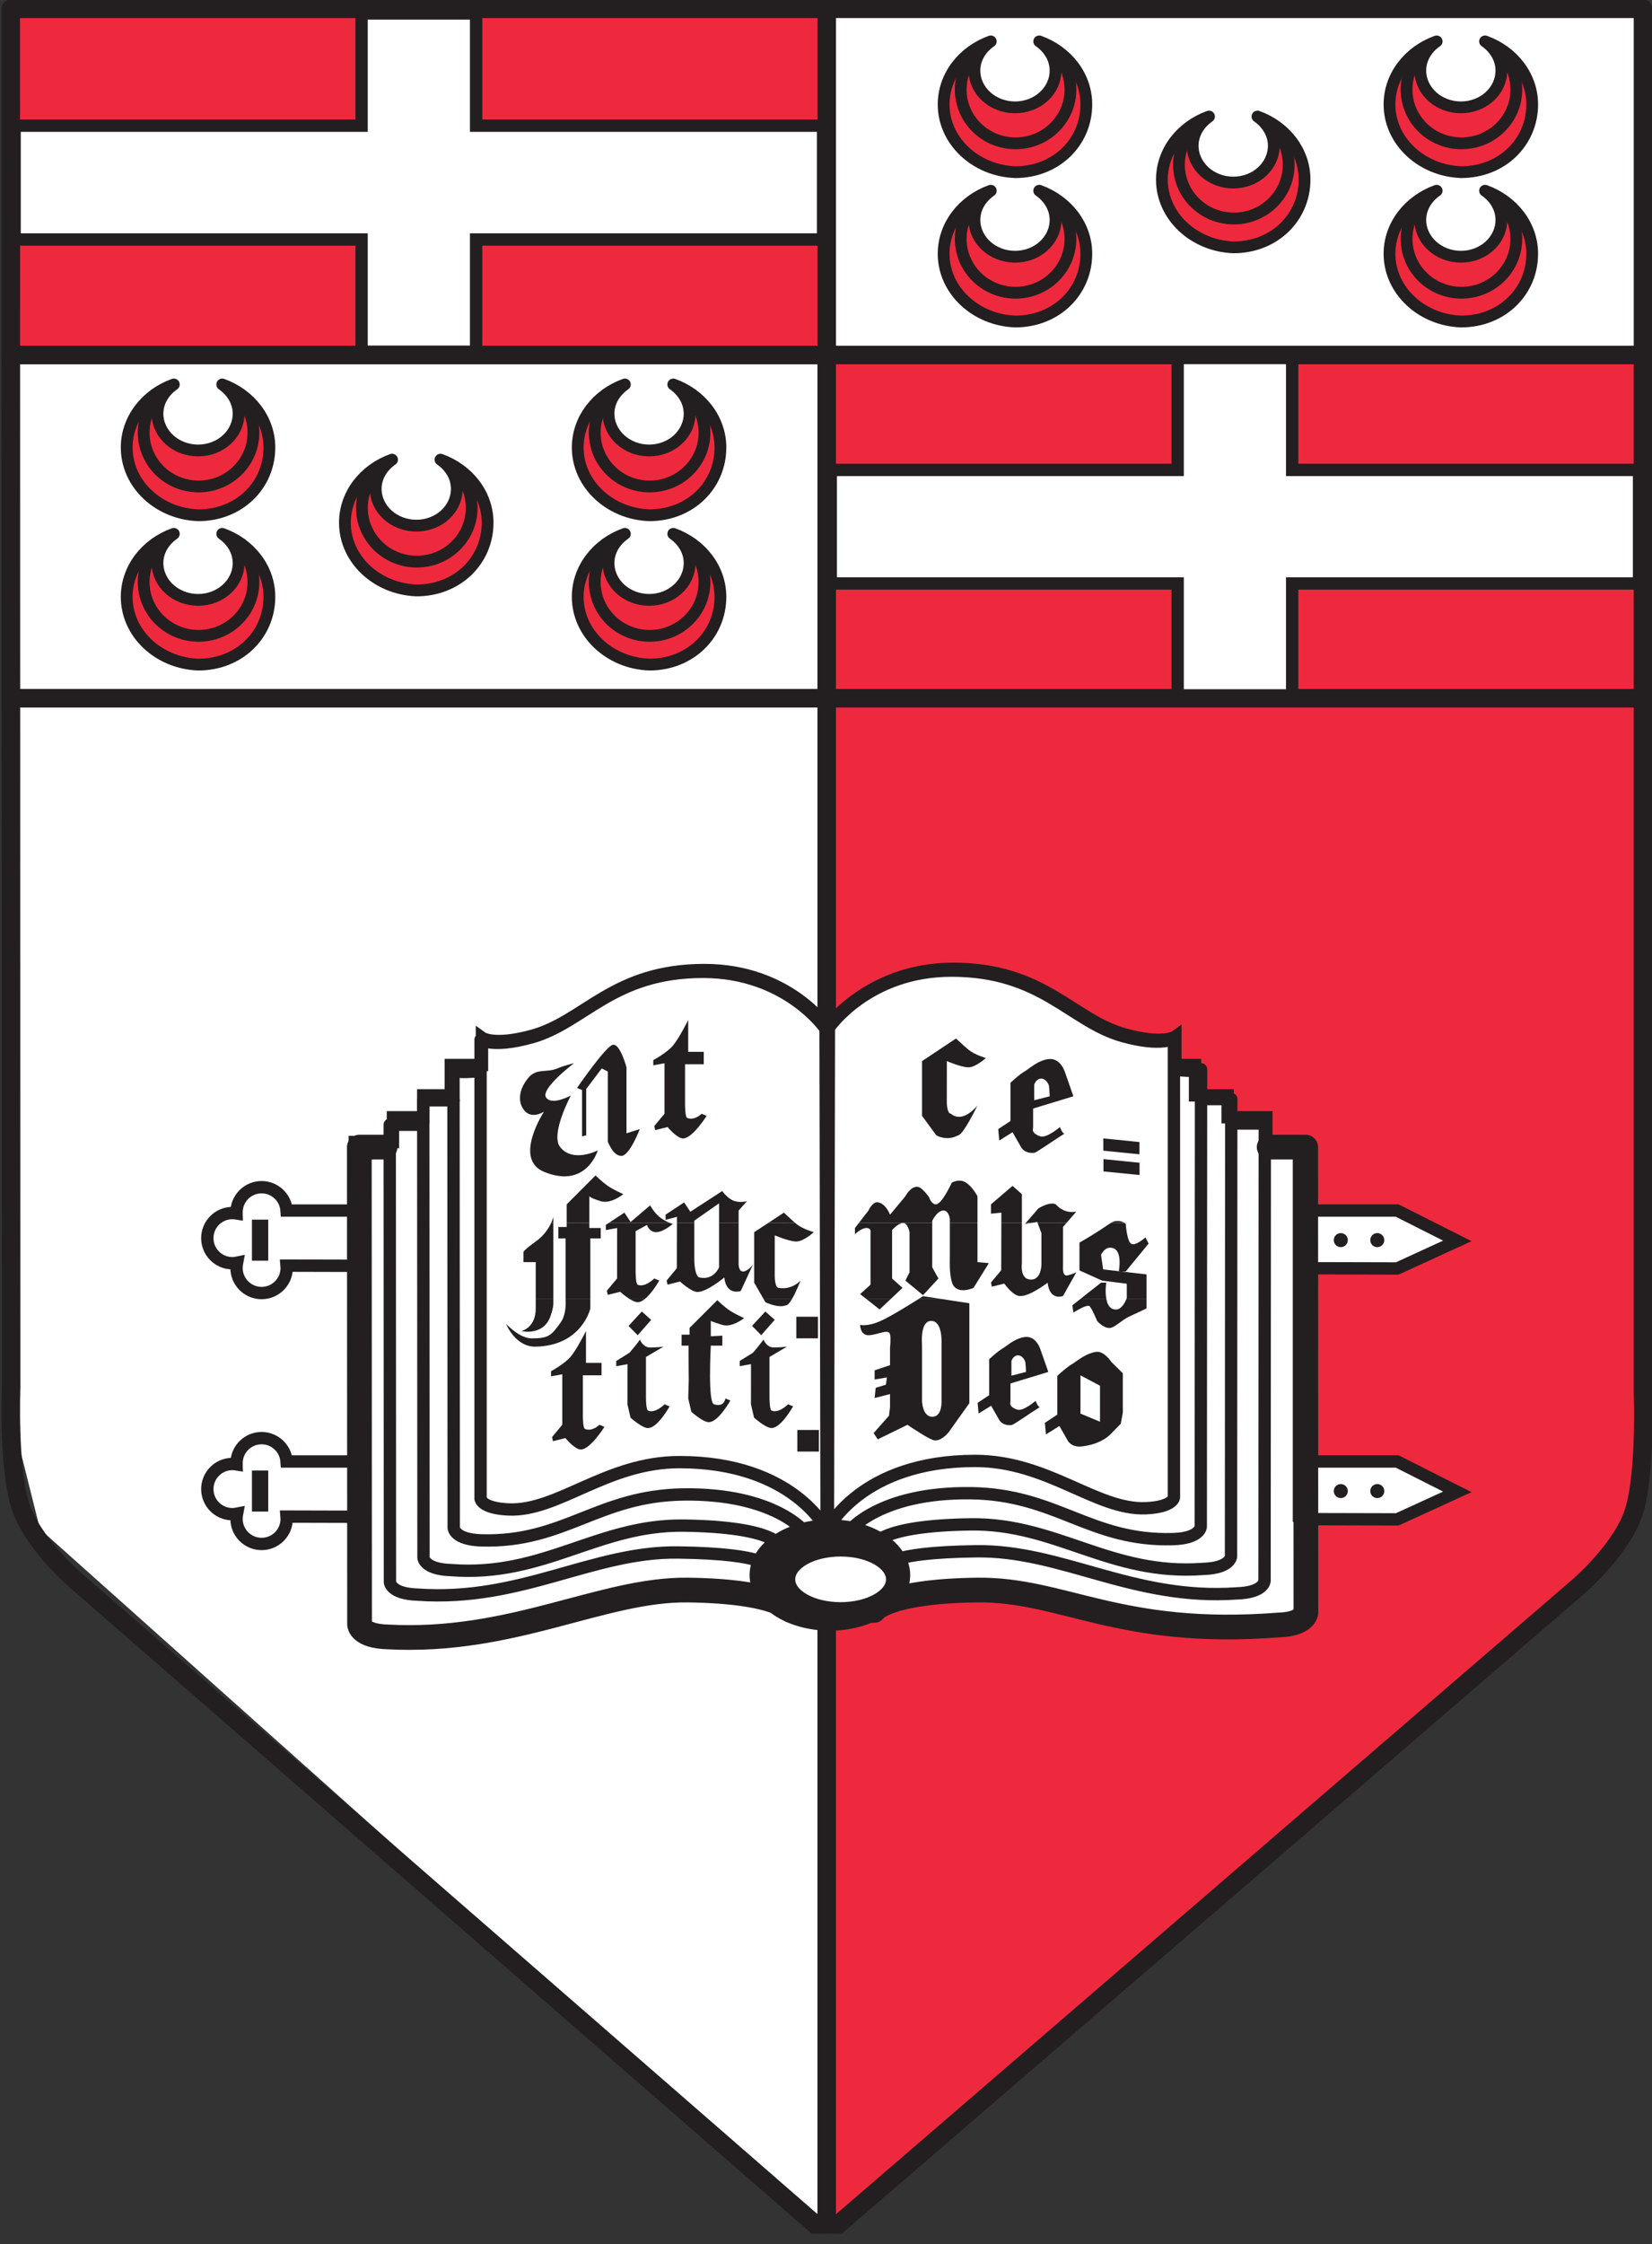
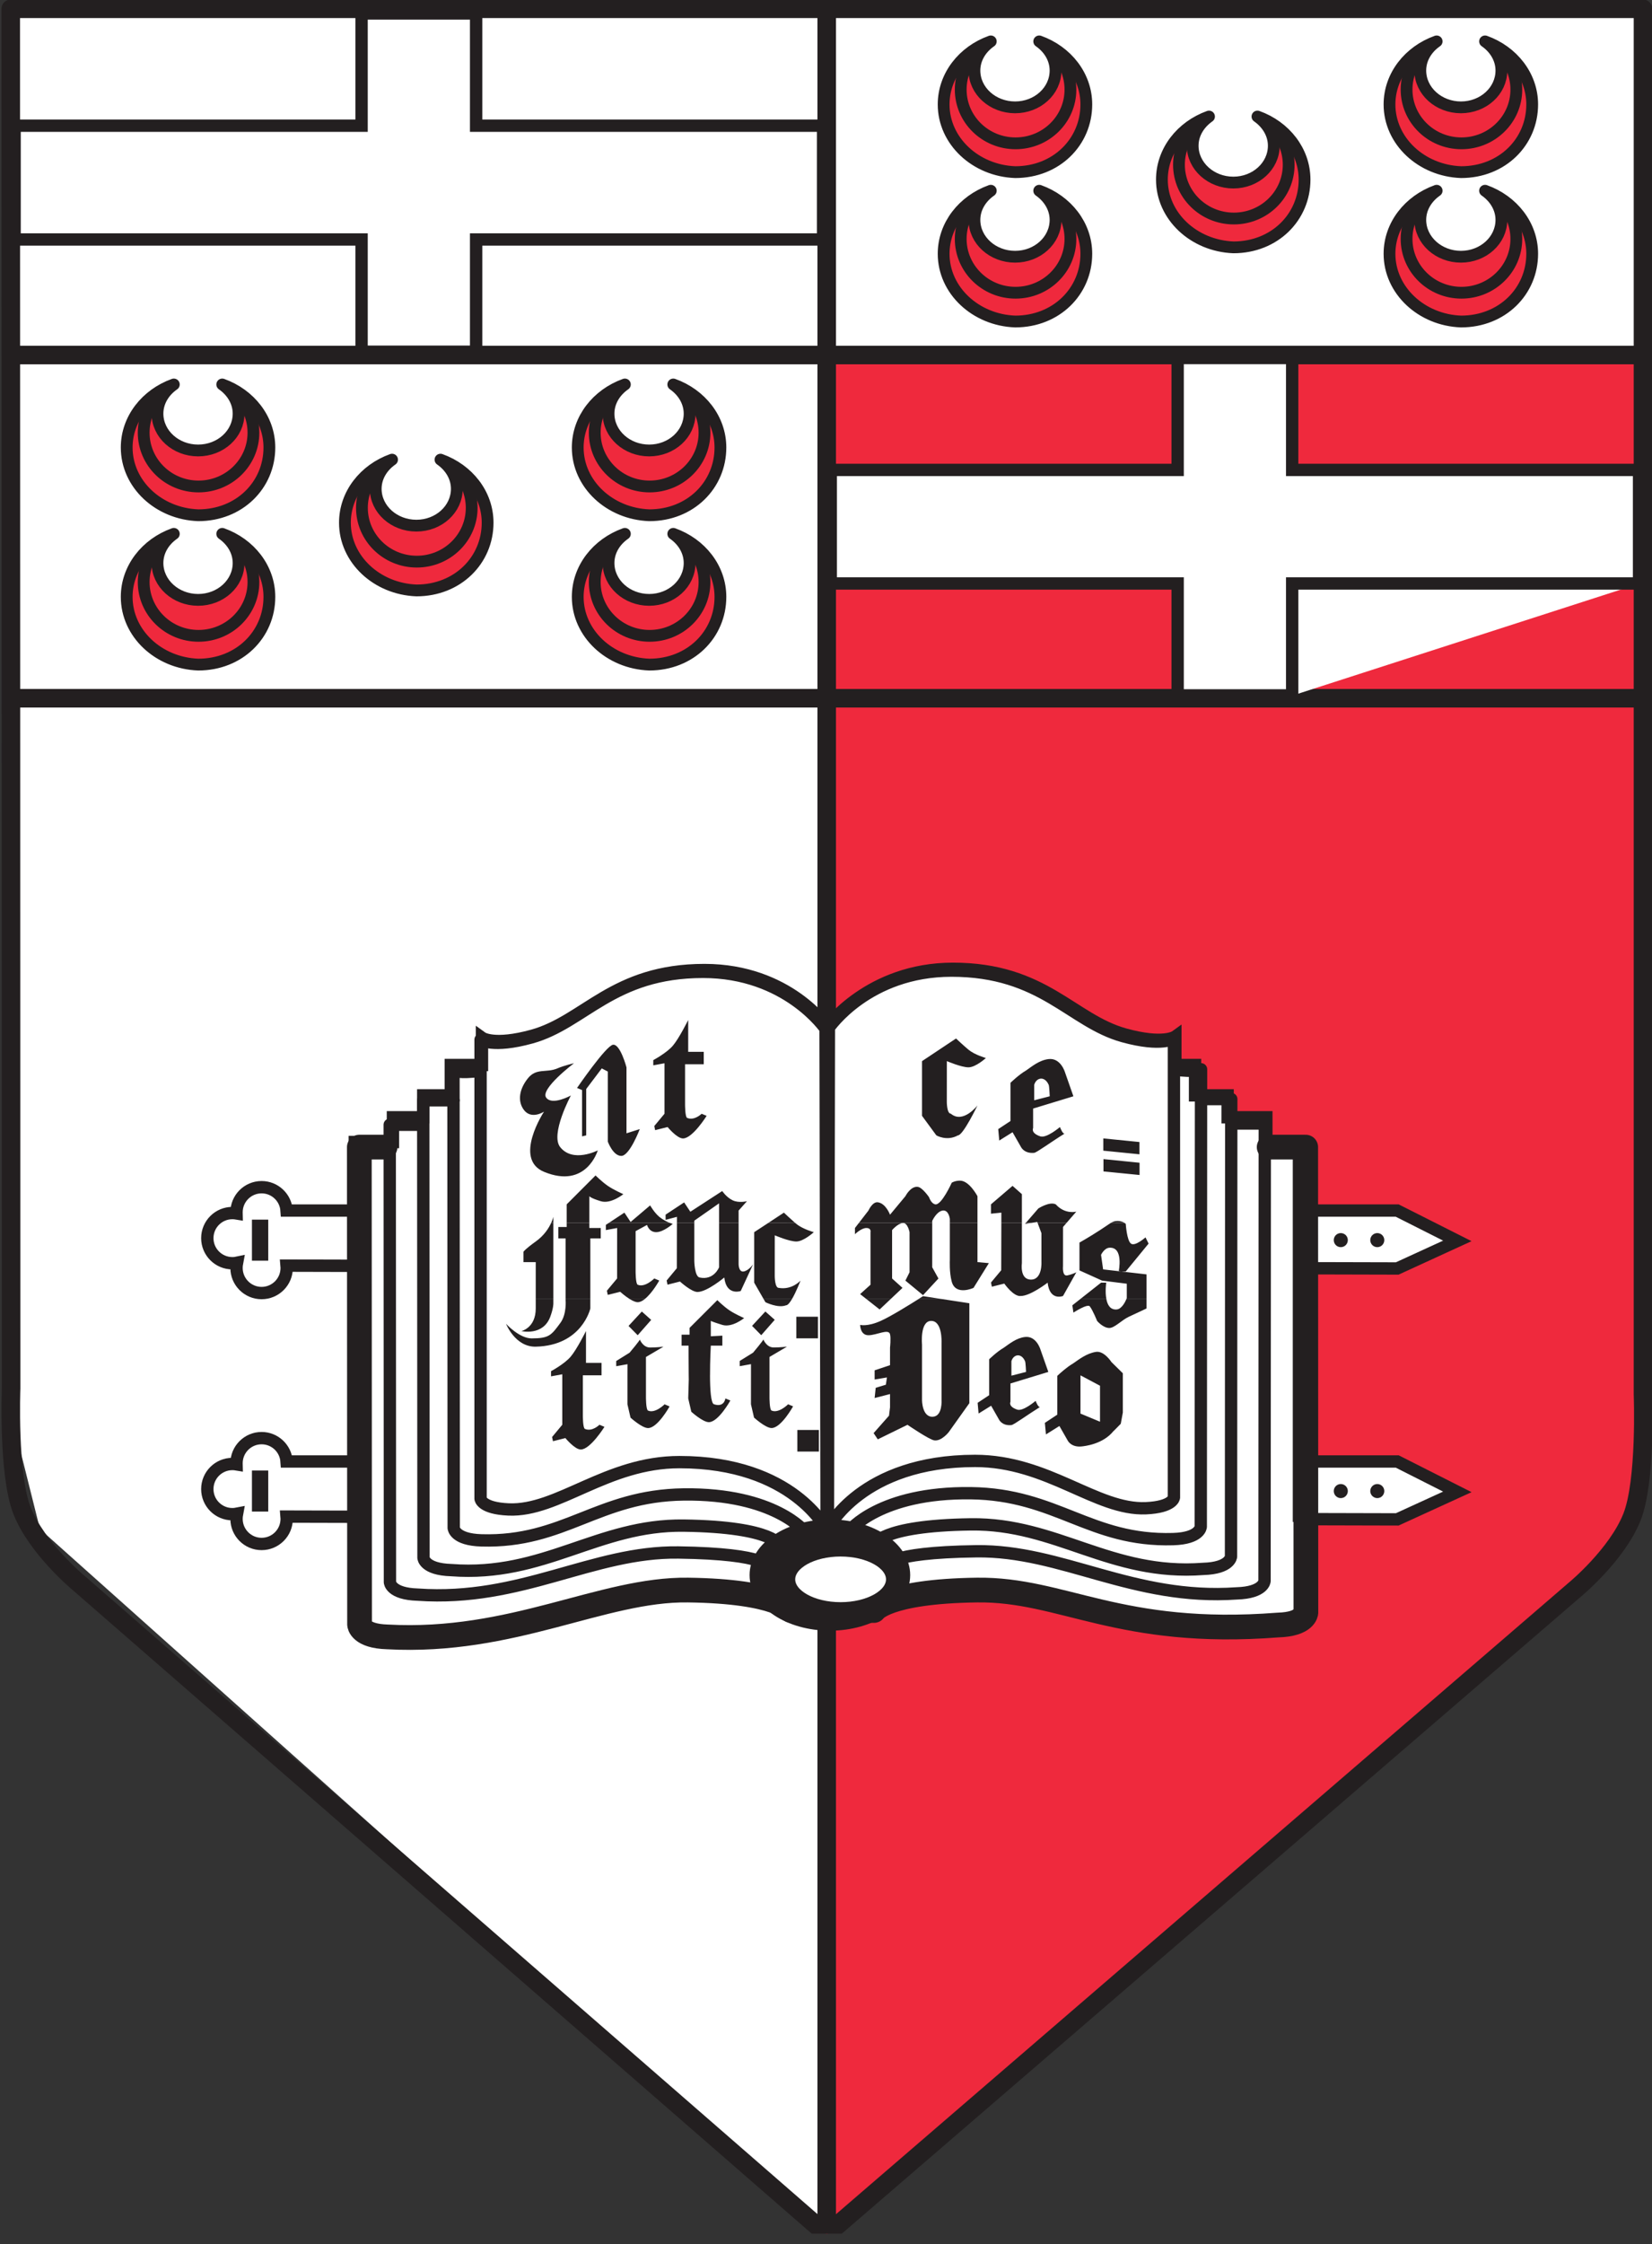
<svg xmlns="http://www.w3.org/2000/svg" version="1.0" width="250" height="339.41" id="svg2978">
  <rect width="100%" height="100%" fill="#333333" stroke="none" />
  <defs id="defs2980">
    <clipPath id="clipPath2480">
      <path d="M 275.55,249.44 L 317.31,249.44 L 317.31,193.04 L 275.55,193.04 L 275.55,249.44 z" id="path2482" />
    </clipPath>
    <clipPath id="clipPath2496">
      <path d="M 275.55,249.44 L 317.31,249.44 L 317.31,193.04 L 275.55,193.04 L 275.55,249.44 z" id="path2498" />
    </clipPath>
    <clipPath id="clipPath2490">
      <path d="M 316.942,249.077 L 275.808,249.077 L 275.817,214.328 C 275.817,214.328 275.733,212.156 276.094,211.246 C 276.472,210.294 277.522,209.426 277.522,209.426 L 296.371,193.02 L 315.237,209.271 C 315.237,209.271 316.287,210.139 316.665,211.09 C 317.026,212 316.942,214.172 316.942,214.172 L 316.942,249.077" id="path2492" />
    </clipPath>
    <clipPath id="clipPath2510">
      <path d="M 275.55,249.44 L 317.31,249.44 L 317.31,193.04 L 275.55,193.04 L 275.55,249.44 z" id="path2512" />
    </clipPath>
    <clipPath id="clipPath2522">
      <path d="M 301.136,244.974 C 300.135,245.011 299.332,245.761 299.332,246.68 C 299.332,247.401 299.824,248.018 300.52,248.268 C 300.275,248.099 300.108,247.835 300.108,247.534 C 300.108,247.021 300.569,246.606 301.133,246.606 C 301.697,246.606 302.152,247.021 302.152,247.534 C 302.152,247.835 301.985,248.099 301.741,248.268 C 302.436,248.018 302.928,247.401 302.928,246.68 C 302.928,245.737 302.173,244.974 301.136,244.974" id="path2524" />
    </clipPath>
    <clipPath id="clipPath2536">
      <path d="M 312.372,244.974 C 311.371,245.011 310.569,245.761 310.569,246.68 C 310.569,247.401 311.061,248.018 311.757,248.268 C 311.512,248.099 311.345,247.835 311.345,247.534 C 311.345,247.021 311.806,246.606 312.369,246.606 C 312.933,246.606 313.389,247.021 313.389,247.534 C 313.389,247.835 313.222,248.099 312.977,248.268 C 313.673,248.018 314.165,247.401 314.165,246.68 C 314.165,245.737 313.41,244.974 312.372,244.974" id="path2538" />
    </clipPath>
    <clipPath id="clipPath2550">
      <path d="M 301.136,241.212 C 300.135,241.249 299.332,241.999 299.332,242.918 C 299.332,243.639 299.824,244.256 300.52,244.506 C 300.275,244.337 300.108,244.073 300.108,243.772 C 300.108,243.259 300.569,242.844 301.133,242.844 C 301.697,242.844 302.152,243.259 302.152,243.772 C 302.152,244.073 301.985,244.337 301.741,244.506 C 302.436,244.256 302.928,243.639 302.928,242.918 C 302.928,241.975 302.173,241.212 301.136,241.212" id="path2552" />
    </clipPath>
    <clipPath id="clipPath2564">
      <path d="M 312.372,241.212 C 311.371,241.249 310.569,241.999 310.569,242.918 C 310.569,243.639 311.061,244.256 311.757,244.506 C 311.512,244.337 311.345,244.073 311.345,243.772 C 311.345,243.259 311.806,242.844 312.369,242.844 C 312.933,242.844 313.389,243.259 313.389,243.772 C 313.389,244.073 313.222,244.337 312.977,244.506 C 313.673,244.256 314.165,243.639 314.165,242.918 C 314.165,241.975 313.41,241.212 312.372,241.212" id="path2566" />
    </clipPath>
    <clipPath id="clipPath2578">
      <path d="M 306.636,243.08 C 305.635,243.118 304.833,243.867 304.833,244.786 C 304.833,245.508 305.325,246.125 306.02,246.375 C 305.776,246.205 305.608,245.941 305.608,245.64 C 305.608,245.128 306.069,244.712 306.633,244.712 C 307.197,244.712 307.653,245.128 307.653,245.64 C 307.653,245.941 307.485,246.205 307.241,246.375 C 307.936,246.125 308.428,245.508 308.428,244.786 C 308.428,243.843 307.674,243.08 306.636,243.08" id="path2580" />
    </clipPath>
    <clipPath id="clipPath2592">
      <path d="M 280.547,236.332 C 279.545,236.369 278.743,237.119 278.743,238.038 C 278.743,238.759 279.235,239.376 279.931,239.626 C 279.686,239.457 279.519,239.193 279.519,238.892 C 279.519,238.379 279.98,237.964 280.543,237.964 C 281.107,237.964 281.563,238.379 281.563,238.892 C 281.563,239.193 281.396,239.457 281.151,239.626 C 281.847,239.376 282.339,238.759 282.339,238.038 C 282.339,237.095 281.584,236.332 280.547,236.332" id="path2594" />
    </clipPath>
    <clipPath id="clipPath2606">
      <path d="M 291.914,236.332 C 290.913,236.369 290.11,237.119 290.11,238.038 C 290.11,238.759 290.602,239.376 291.298,239.626 C 291.053,239.457 290.886,239.193 290.886,238.892 C 290.886,238.379 291.347,237.964 291.911,237.964 C 292.474,237.964 292.93,238.379 292.93,238.892 C 292.93,239.193 292.763,239.457 292.518,239.626 C 293.214,239.376 293.706,238.759 293.706,238.038 C 293.706,237.095 292.951,236.332 291.914,236.332" id="path2608" />
    </clipPath>
    <clipPath id="clipPath2620">
      <path d="M 280.547,232.57 C 279.545,232.607 278.743,233.356 278.743,234.276 C 278.743,234.997 279.235,235.614 279.931,235.864 C 279.686,235.694 279.519,235.431 279.519,235.129 C 279.519,234.617 279.98,234.201 280.543,234.201 C 281.107,234.201 281.563,234.617 281.563,235.129 C 281.563,235.431 281.396,235.694 281.151,235.864 C 281.847,235.614 282.339,234.997 282.339,234.276 C 282.339,233.333 281.584,232.57 280.547,232.57" id="path2622" />
    </clipPath>
    <clipPath id="clipPath2634">
      <path d="M 291.914,232.57 C 290.913,232.607 290.11,233.356 290.11,234.276 C 290.11,234.997 290.602,235.614 291.298,235.864 C 291.053,235.694 290.886,235.431 290.886,235.129 C 290.886,234.617 291.347,234.201 291.911,234.201 C 292.474,234.201 292.93,234.617 292.93,235.129 C 292.93,235.431 292.763,235.694 292.518,235.864 C 293.214,235.614 293.706,234.997 293.706,234.276 C 293.706,233.333 292.951,232.57 291.914,232.57" id="path2636" />
    </clipPath>
    <clipPath id="clipPath2648">
      <path d="M 286.047,234.438 C 285.046,234.476 284.243,235.225 284.243,236.144 C 284.243,236.866 284.735,237.482 285.431,237.733 C 285.186,237.563 285.019,237.299 285.019,236.998 C 285.019,236.485 285.48,236.07 286.044,236.07 C 286.607,236.07 287.063,236.485 287.063,236.998 C 287.063,237.299 286.896,237.563 286.651,237.733 C 287.347,237.482 287.839,236.866 287.839,236.144 C 287.839,235.201 287.084,234.438 286.047,234.438" id="path2650" />
    </clipPath>
    <clipPath id="clipPath2696">
      <path d="M 275.55,249.44 L 317.31,249.44 L 317.31,193.04 L 275.55,193.04 L 275.55,249.44 z" id="path2698" />
    </clipPath>
    <clipPath id="clipPath2708">
      <path d="M 275.55,249.44 L 317.31,249.44 L 317.31,193.04 L 275.55,193.04 L 275.55,249.44 z" id="path2710" />
    </clipPath>
  </defs>
  <path d="M 125.211,336.385 L 241.092,236.798 L 247.135,223.52 L 248.341,216.281 L 248.341,2.014 L 3.291,2.014 L 3.291,216.281 L 6.918,230.764 L 125.211,336.385" id="path2474" style="fill:#ffffff;fill-opacity:1;fill-rule:nonzero;stroke:none" />
  <g transform="matrix(6.005,0,0,-6.005,-1654.6,1497.04)" clip-path="url(#clipPath2480)" id="g2478">
    <path d="M 296.402,193.29 L 315.701,209.875 L 316.707,212.086 L 316.908,213.292 L 316.908,248.975 L 276.098,248.975 L 276.098,213.292 L 276.702,210.88 L 296.402,193.29 z" id="path2484" style="fill:none;stroke:#ffffff;stroke-width:0.351;stroke-linecap:butt;stroke-linejoin:miter;stroke-miterlimit:3.864;stroke-dasharray:none;stroke-opacity:1" />
  </g>
  <g transform="matrix(6.005,0,0,-6.005,-1654.6,1497.04)" clip-path="url(#clipPath2490)" id="g2488">
    <g clip-path="url(#clipPath2496)" id="g2494">
      <path d="M 296.24,193.02 L 316.98,193.02 L 316.98,240.488 L 296.24,240.488 L 296.24,193.02 z" id="path2500" style="fill:#ef293d;fill-opacity:1;fill-rule:nonzero;stroke:none" />
-       <path d="M 275.7,240.488 L 296.371,240.488 L 296.371,249.18 L 275.7,249.18 L 275.7,240.488 z" id="path2502" style="fill:#ef293d;fill-opacity:1;fill-rule:nonzero;stroke:none" />
      <path d="M 296.371,250.092 L 296.371,190.036 M 274.832,240.357 L 317.418,240.357 M 274.626,231.712 L 317.212,231.712" id="path2504" style="fill:none;stroke:#231f20;stroke-width:0.467;stroke-linecap:butt;stroke-linejoin:miter;stroke-miterlimit:3.864;stroke-dasharray:none;stroke-opacity:1" />
    </g>
  </g>
  <g transform="matrix(6.005,0,0,-6.005,-1654.6,1497.04)" clip-path="url(#clipPath2510)" id="g2508">
    <path d="M 316.942,249.077 L 275.808,249.077 L 275.817,214.328 C 275.817,214.328 275.733,212.156 276.094,211.246 C 276.472,210.294 277.522,209.426 277.522,209.426 L 296.371,193.02 L 315.237,209.271 C 315.237,209.271 316.287,210.139 316.665,211.09 C 317.026,212 316.942,214.172 316.942,214.172 L 316.942,249.077 z" id="path2514" style="fill:none;stroke:#231f20;stroke-width:0.467;stroke-linecap:round;stroke-linejoin:round;stroke-miterlimit:3.864;stroke-dasharray:none;stroke-opacity:1" />
  </g>
  <path d="M 153.635,26.037 C 147.625,25.816 142.802,21.315 142.802,15.796 C 142.802,11.467 145.757,7.759 149.936,6.26 C 148.466,7.274 147.462,8.859 147.462,10.665 C 147.462,13.749 150.229,16.237 153.616,16.237 C 157.002,16.237 159.736,13.749 159.736,10.665 C 159.736,8.859 158.732,7.274 157.267,6.26 C 161.441,7.759 164.395,11.467 164.395,15.796 C 164.395,21.459 159.861,26.037 153.635,26.037" id="path2516" style="fill:#ef293d;fill-opacity:1;fill-rule:nonzero;stroke:none" />
  <g transform="matrix(6.005,0,0,-6.005,-1654.6,1497.04)" clip-path="url(#clipPath2522)" id="g2520">
    <path d="M 299.748,247.043 C 299.748,247.792 300.367,248.398 301.13,248.398 C 301.894,248.398 302.513,247.792 302.513,247.043 C 302.513,246.295 301.894,245.689 301.13,245.689 C 300.367,245.689 299.748,246.295 299.748,247.043 z" id="path2526" style="fill:#ef293d;fill-opacity:1;fill-rule:nonzero;stroke:#231f20;stroke-width:0.297;stroke-linecap:butt;stroke-linejoin:miter;stroke-miterlimit:3.864;stroke-dasharray:none;stroke-opacity:1" />
  </g>
  <path d="M 153.635,26.037 C 147.625,25.816 142.802,21.315 142.802,15.796 C 142.802,11.467 145.757,7.759 149.936,6.26 C 148.466,7.274 147.462,8.859 147.462,10.665 C 147.462,13.749 150.229,16.237 153.616,16.237 C 157.002,16.237 159.736,13.749 159.736,10.665 C 159.736,8.859 158.732,7.274 157.267,6.26 C 161.441,7.759 164.395,11.467 164.395,15.796 C 164.395,21.459 159.861,26.037 153.635,26.037 z" id="path2528" style="fill:none;stroke:#231f20;stroke-width:1.783;stroke-linecap:round;stroke-linejoin:round;stroke-miterlimit:3.864;stroke-dasharray:none;stroke-opacity:1" />
  <path d="M 221.104,26.037 C 215.094,25.816 210.276,21.315 210.276,15.796 C 210.276,11.467 213.23,7.759 217.41,6.26 C 215.94,7.274 214.936,8.859 214.936,10.665 C 214.936,13.749 217.708,16.237 221.085,16.237 C 224.471,16.237 227.209,13.749 227.209,10.665 C 227.209,8.859 226.205,7.274 224.736,6.26 C 228.915,7.759 231.869,11.467 231.869,15.796 C 231.869,21.459 227.339,26.037 221.104,26.037" id="path2530" style="fill:#ef293d;fill-opacity:1;fill-rule:nonzero;stroke:none" />
  <g transform="matrix(6.005,0,0,-6.005,-1654.6,1497.04)" clip-path="url(#clipPath2536)" id="g2534">
    <path d="M 310.984,247.043 C 310.984,247.792 311.603,248.398 312.367,248.398 C 313.131,248.398 313.75,247.792 313.75,247.043 C 313.75,246.295 313.131,245.689 312.367,245.689 C 311.603,245.689 310.984,246.295 310.984,247.043 z" id="path2540" style="fill:#ef293d;fill-opacity:1;fill-rule:nonzero;stroke:#231f20;stroke-width:0.297;stroke-linecap:butt;stroke-linejoin:miter;stroke-miterlimit:3.864;stroke-dasharray:none;stroke-opacity:1" />
  </g>
  <path d="M 221.104,26.037 C 215.094,25.816 210.276,21.315 210.276,15.796 C 210.276,11.467 213.23,7.759 217.41,6.26 C 215.94,7.274 214.936,8.859 214.936,10.665 C 214.936,13.749 217.708,16.237 221.085,16.237 C 224.471,16.237 227.209,13.749 227.209,10.665 C 227.209,8.859 226.205,7.274 224.736,6.26 C 228.915,7.759 231.869,11.467 231.869,15.796 C 231.869,21.459 227.339,26.037 221.104,26.037 z" id="path2542" style="fill:none;stroke:#231f20;stroke-width:1.783;stroke-linecap:round;stroke-linejoin:round;stroke-miterlimit:3.864;stroke-dasharray:none;stroke-opacity:1" />
  <path d="M 153.635,48.629 C 147.625,48.408 142.802,43.902 142.802,38.383 C 142.802,34.055 145.757,30.351 149.936,28.847 C 148.466,29.866 147.462,31.451 147.462,33.257 C 147.462,36.336 150.229,38.83 153.616,38.83 C 157.002,38.83 159.736,36.336 159.736,33.257 C 159.736,31.451 158.732,29.866 157.267,28.847 C 161.441,30.351 164.395,34.055 164.395,38.383 C 164.395,44.047 159.861,48.629 153.635,48.629" id="path2544" style="fill:#ef293d;fill-opacity:1;fill-rule:nonzero;stroke:none" />
  <g transform="matrix(6.005,0,0,-6.005,-1654.6,1497.04)" clip-path="url(#clipPath2550)" id="g2548">
    <path d="M 299.748,243.281 C 299.748,244.029 300.367,244.636 301.13,244.636 C 301.894,244.636 302.513,244.029 302.513,243.281 C 302.513,242.533 301.894,241.926 301.13,241.926 C 300.367,241.926 299.748,242.533 299.748,243.281 z" id="path2554" style="fill:#ef293d;fill-opacity:1;fill-rule:nonzero;stroke:#231f20;stroke-width:0.297;stroke-linecap:butt;stroke-linejoin:miter;stroke-miterlimit:3.864;stroke-dasharray:none;stroke-opacity:1" />
  </g>
  <path d="M 153.635,48.629 C 147.625,48.408 142.802,43.902 142.802,38.383 C 142.802,34.055 145.757,30.351 149.936,28.847 C 148.466,29.866 147.462,31.451 147.462,33.257 C 147.462,36.336 150.229,38.83 153.616,38.83 C 157.002,38.83 159.736,36.336 159.736,33.257 C 159.736,31.451 158.732,29.866 157.267,28.847 C 161.441,30.351 164.395,34.055 164.395,38.383 C 164.395,44.047 159.861,48.629 153.635,48.629 z" id="path2556" style="fill:none;stroke:#231f20;stroke-width:1.783;stroke-linecap:round;stroke-linejoin:round;stroke-miterlimit:3.864;stroke-dasharray:none;stroke-opacity:1" />
  <path d="M 221.104,48.629 C 215.094,48.408 210.276,43.902 210.276,38.383 C 210.276,34.055 213.23,30.351 217.41,28.847 C 215.94,29.866 214.936,31.451 214.936,33.257 C 214.936,36.336 217.708,38.83 221.085,38.83 C 224.471,38.83 227.209,36.336 227.209,33.257 C 227.209,31.451 226.205,29.866 224.736,28.847 C 228.915,30.351 231.869,34.055 231.869,38.383 C 231.869,44.047 227.339,48.629 221.104,48.629" id="path2558" style="fill:#ef293d;fill-opacity:1;fill-rule:nonzero;stroke:none" />
  <g transform="matrix(6.005,0,0,-6.005,-1654.6,1497.04)" clip-path="url(#clipPath2564)" id="g2562">
    <path d="M 310.984,243.281 C 310.984,244.029 311.603,244.636 312.367,244.636 C 313.131,244.636 313.75,244.029 313.75,243.281 C 313.75,242.533 313.131,241.926 312.367,241.926 C 311.603,241.926 310.984,242.533 310.984,243.281 z" id="path2568" style="fill:none;stroke:#231f20;stroke-width:0.297;stroke-linecap:butt;stroke-linejoin:miter;stroke-miterlimit:3.864;stroke-dasharray:none;stroke-opacity:1" />
  </g>
  <path d="M 221.104,48.629 C 215.094,48.408 210.276,43.902 210.276,38.383 C 210.276,34.055 213.23,30.351 217.41,28.847 C 215.94,29.866 214.936,31.451 214.936,33.257 C 214.936,36.336 217.708,38.83 221.085,38.83 C 224.471,38.83 227.209,36.336 227.209,33.257 C 227.209,31.451 226.205,29.866 224.736,28.847 C 228.915,30.351 231.869,34.055 231.869,38.383 C 231.869,44.047 227.339,48.629 221.104,48.629 z" id="path2570" style="fill:none;stroke:#231f20;stroke-width:1.783;stroke-linecap:round;stroke-linejoin:round;stroke-miterlimit:3.864;stroke-dasharray:none;stroke-opacity:1" />
  <path d="M 186.661,37.412 C 180.651,37.182 175.833,32.686 175.833,27.166 C 175.833,22.833 178.787,19.129 182.962,17.626 C 181.497,18.649 180.488,20.234 180.488,22.04 C 180.488,25.115 183.255,27.613 186.642,27.613 C 190.028,27.613 192.766,25.115 192.766,22.04 C 192.766,20.234 191.758,18.649 190.292,17.626 C 194.467,19.129 197.421,22.833 197.421,27.166 C 197.421,32.83 192.891,37.412 186.661,37.412" id="path2572" style="fill:#ef293d;fill-opacity:1;fill-rule:nonzero;stroke:none" />
  <g transform="matrix(6.005,0,0,-6.005,-1654.6,1497.04)" clip-path="url(#clipPath2578)" id="g2576">
    <path d="M 305.248,245.15 C 305.248,245.898 305.867,246.505 306.631,246.505 C 307.394,246.505 308.013,245.898 308.013,245.15 C 308.013,244.401 307.394,243.795 306.631,243.795 C 305.867,243.795 305.248,244.401 305.248,245.15 z" id="path2582" style="fill:#ef293d;fill-opacity:1;fill-rule:nonzero;stroke:#231f20;stroke-width:0.297;stroke-linecap:butt;stroke-linejoin:miter;stroke-miterlimit:3.864;stroke-dasharray:none;stroke-opacity:1" />
  </g>
  <path d="M 186.661,37.412 C 180.651,37.182 175.833,32.686 175.833,27.166 C 175.833,22.833 178.787,19.129 182.962,17.626 C 181.497,18.649 180.488,20.234 180.488,22.04 C 180.488,25.115 183.255,27.613 186.642,27.613 C 190.028,27.613 192.766,25.115 192.766,22.04 C 192.766,20.234 191.758,18.649 190.292,17.626 C 194.467,19.129 197.421,22.833 197.421,27.166 C 197.421,32.83 192.891,37.412 186.661,37.412 z" id="path2584" style="fill:none;stroke:#231f20;stroke-width:1.783;stroke-linecap:round;stroke-linejoin:round;stroke-miterlimit:3.864;stroke-dasharray:none;stroke-opacity:1" />
  <path d="M 30.005,77.932 C 23.986,77.711 19.173,73.205 19.173,67.686 C 19.173,63.358 22.127,59.654 26.306,58.15 C 24.831,59.169 23.832,60.754 23.832,62.56 C 23.832,65.639 26.599,68.133 29.981,68.133 C 33.368,68.133 36.106,65.639 36.106,62.56 C 36.106,60.754 35.102,59.169 33.632,58.15 C 37.811,59.654 40.766,63.358 40.766,67.686 C 40.766,73.349 36.231,77.932 30.005,77.932" id="path2586" style="fill:#ef293d;fill-opacity:1;fill-rule:nonzero;stroke:none" />
  <g transform="matrix(6.005,0,0,-6.005,-1654.6,1497.04)" clip-path="url(#clipPath2592)" id="g2590">
    <path d="M 279.158,238.401 C 279.158,239.15 279.777,239.756 280.541,239.756 C 281.305,239.756 281.924,239.15 281.924,238.401 C 281.924,237.653 281.305,237.046 280.541,237.046 C 279.777,237.046 279.158,237.653 279.158,238.401 z" id="path2596" style="fill:#ef293d;fill-opacity:1;fill-rule:nonzero;stroke:#231f20;stroke-width:0.297;stroke-linecap:butt;stroke-linejoin:miter;stroke-miterlimit:3.864;stroke-dasharray:none;stroke-opacity:1" />
  </g>
  <path d="M 30.005,77.932 C 23.986,77.711 19.173,73.205 19.173,67.686 C 19.173,63.358 22.127,59.654 26.306,58.15 C 24.831,59.169 23.832,60.754 23.832,62.56 C 23.832,65.639 26.599,68.133 29.981,68.133 C 33.368,68.133 36.106,65.639 36.106,62.56 C 36.106,60.754 35.102,59.169 33.632,58.15 C 37.811,59.654 40.766,63.358 40.766,67.686 C 40.766,73.349 36.231,77.932 30.005,77.932 z" id="path2598" style="fill:none;stroke:#231f20;stroke-width:1.783;stroke-linecap:round;stroke-linejoin:round;stroke-miterlimit:3.864;stroke-dasharray:none;stroke-opacity:1" />
  <path d="M 98.262,77.932 C 92.248,77.711 87.429,73.205 87.429,67.686 C 87.429,63.358 90.384,59.654 94.563,58.15 C 93.088,59.169 92.089,60.754 92.089,62.56 C 92.089,65.639 94.856,68.133 98.243,68.133 C 101.62,68.133 104.358,65.639 104.358,62.56 C 104.358,60.754 103.359,59.169 101.889,58.15 C 106.068,59.654 109.022,63.358 109.022,67.686 C 109.022,73.349 104.488,77.932 98.262,77.932" id="path2600" style="fill:#ef293d;fill-opacity:1;fill-rule:nonzero;stroke:none" />
  <g transform="matrix(6.005,0,0,-6.005,-1654.6,1497.04)" clip-path="url(#clipPath2606)" id="g2604">
    <path d="M 290.525,238.401 C 290.525,239.15 291.144,239.756 291.908,239.756 C 292.672,239.756 293.291,239.15 293.291,238.401 C 293.291,237.653 292.672,237.046 291.908,237.046 C 291.144,237.046 290.525,237.653 290.525,238.401 z" id="path2610" style="fill:#ef293d;fill-opacity:1;fill-rule:nonzero;stroke:#231f20;stroke-width:0.297;stroke-linecap:butt;stroke-linejoin:miter;stroke-miterlimit:3.864;stroke-dasharray:none;stroke-opacity:1" />
  </g>
  <path d="M 98.262,77.932 C 92.248,77.711 87.429,73.205 87.429,67.686 C 87.429,63.358 90.384,59.654 94.563,58.15 C 93.088,59.169 92.089,60.754 92.089,62.56 C 92.089,65.639 94.856,68.133 98.243,68.133 C 101.62,68.133 104.358,65.639 104.358,62.56 C 104.358,60.754 103.359,59.169 101.889,58.15 C 106.068,59.654 109.022,63.358 109.022,67.686 C 109.022,73.349 104.488,77.932 98.262,77.932 z" id="path2612" style="fill:none;stroke:#231f20;stroke-width:1.783;stroke-linecap:round;stroke-linejoin:round;stroke-miterlimit:3.864;stroke-dasharray:none;stroke-opacity:1" />
  <path d="M 30.005,100.52 C 23.986,100.299 19.173,95.802 19.173,90.278 C 19.173,85.95 22.127,82.241 26.306,80.743 C 24.831,81.761 23.832,83.341 23.832,85.157 C 23.832,88.232 26.599,90.73 29.981,90.73 C 33.368,90.73 36.106,88.232 36.106,85.157 C 36.106,83.341 35.102,81.761 33.632,80.743 C 37.811,82.241 40.766,85.95 40.766,90.278 C 40.766,95.942 36.231,100.52 30.005,100.52" id="path2614" style="fill:#ef293d;fill-opacity:1;fill-rule:nonzero;stroke:none" />
  <g transform="matrix(6.005,0,0,-6.005,-1654.6,1497.04)" clip-path="url(#clipPath2620)" id="g2618">
    <path d="M 279.158,234.639 C 279.158,235.387 279.777,235.994 280.541,235.994 C 281.305,235.994 281.924,235.387 281.924,234.639 C 281.924,233.891 281.305,233.284 280.541,233.284 C 279.777,233.284 279.158,233.891 279.158,234.639 z" id="path2624" style="fill:#ef293d;fill-opacity:1;fill-rule:nonzero;stroke:#231f20;stroke-width:0.297;stroke-linecap:butt;stroke-linejoin:miter;stroke-miterlimit:3.864;stroke-dasharray:none;stroke-opacity:1" />
  </g>
  <path d="M 30.005,100.52 C 23.986,100.299 19.173,95.802 19.173,90.278 C 19.173,85.95 22.127,82.241 26.306,80.743 C 24.831,81.761 23.832,83.341 23.832,85.157 C 23.832,88.232 26.599,90.73 29.981,90.73 C 33.368,90.73 36.106,88.232 36.106,85.157 C 36.106,83.341 35.102,81.761 33.632,80.743 C 37.811,82.241 40.766,85.95 40.766,90.278 C 40.766,95.942 36.231,100.52 30.005,100.52 z" id="path2626" style="fill:none;stroke:#231f20;stroke-width:1.783;stroke-linecap:round;stroke-linejoin:round;stroke-miterlimit:3.864;stroke-dasharray:none;stroke-opacity:1" />
  <path d="M 98.262,100.52 C 92.248,100.299 87.429,95.802 87.429,90.278 C 87.429,85.95 90.384,82.241 94.563,80.743 C 93.088,81.761 92.089,83.341 92.089,85.157 C 92.089,88.232 94.856,90.73 98.243,90.73 C 101.62,90.73 104.358,88.232 104.358,85.157 C 104.358,83.341 103.359,81.761 101.889,80.743 C 106.068,82.241 109.022,85.95 109.022,90.278 C 109.022,95.942 104.488,100.52 98.262,100.52" id="path2628" style="fill:#ef293d;fill-opacity:1;fill-rule:nonzero;stroke:none" />
  <g transform="matrix(6.005,0,0,-6.005,-1654.6,1497.04)" clip-path="url(#clipPath2634)" id="g2632">
    <path d="M 290.525,234.639 C 290.525,235.387 291.144,235.994 291.908,235.994 C 292.672,235.994 293.291,235.387 293.291,234.639 C 293.291,233.891 292.672,233.284 291.908,233.284 C 291.144,233.284 290.525,233.891 290.525,234.639 z" id="path2638" style="fill:none;stroke:#231f20;stroke-width:0.297;stroke-linecap:butt;stroke-linejoin:miter;stroke-miterlimit:3.864;stroke-dasharray:none;stroke-opacity:1" />
  </g>
  <path d="M 98.262,100.52 C 92.248,100.299 87.429,95.802 87.429,90.278 C 87.429,85.95 90.384,82.241 94.563,80.743 C 93.088,81.761 92.089,83.341 92.089,85.157 C 92.089,88.232 94.856,90.73 98.243,90.73 C 101.62,90.73 104.358,88.232 104.358,85.157 C 104.358,83.341 103.359,81.761 101.889,80.743 C 106.068,82.241 109.022,85.95 109.022,90.278 C 109.022,95.942 104.488,100.52 98.262,100.52 z" id="path2640" style="fill:none;stroke:#231f20;stroke-width:1.783;stroke-linecap:round;stroke-linejoin:round;stroke-miterlimit:3.864;stroke-dasharray:none;stroke-opacity:1" />
  <path d="M 63.031,89.303 C 57.017,89.077 52.198,84.581 52.198,79.061 C 52.198,74.723 55.153,71.024 59.332,69.521 C 57.857,70.539 56.858,72.125 56.858,73.931 C 56.858,77.015 59.625,79.503 63.012,79.503 C 66.394,79.503 69.132,77.015 69.132,73.931 C 69.132,72.125 68.128,70.539 66.658,69.521 C 70.837,71.024 73.791,74.723 73.791,79.061 C 73.791,84.725 69.257,89.303 63.031,89.303" id="path2642" style="fill:#ef293d;fill-opacity:1;fill-rule:nonzero;stroke:none" />
  <g transform="matrix(6.005,0,0,-6.005,-1654.6,1497.04)" clip-path="url(#clipPath2648)" id="g2646">
    <path d="M 284.658,236.508 C 284.658,237.256 285.277,237.862 286.041,237.862 C 286.805,237.862 287.424,237.256 287.424,236.508 C 287.424,235.759 286.805,235.153 286.041,235.153 C 285.277,235.153 284.658,235.759 284.658,236.508 z" id="path2652" style="fill:none;stroke:#231f20;stroke-width:0.297;stroke-linecap:butt;stroke-linejoin:miter;stroke-miterlimit:3.864;stroke-dasharray:none;stroke-opacity:1" />
  </g>
  <path d="M 63.031,89.303 C 57.017,89.077 52.198,84.581 52.198,79.061 C 52.198,74.723 55.153,71.024 59.332,69.521 C 57.857,70.539 56.858,72.125 56.858,73.931 C 56.858,77.015 59.625,79.503 63.012,79.503 C 66.394,79.503 69.132,77.015 69.132,73.931 C 69.132,72.125 68.128,70.539 66.658,69.521 C 70.837,71.024 73.791,74.723 73.791,79.061 C 73.791,84.725 69.257,89.303 63.031,89.303 z" id="path2654" style="fill:none;stroke:#231f20;stroke-width:1.783;stroke-linecap:round;stroke-linejoin:round;stroke-miterlimit:3.864;stroke-dasharray:none;stroke-opacity:1" />
-   <path d="M 125.634,71.14 L 178.129,71.14 L 178.129,54.211 L 195.457,54.211 L 195.457,71.14 L 247.952,71.14 L 247.952,88.313 L 195.457,88.313 L 195.457,105.242 L 178.129,105.242 L 178.129,88.313 L 125.634,88.313 L 125.634,71.14" id="path2690" style="fill:#ffffff;fill-opacity:1;fill-rule:nonzero;stroke:none" />
+   <path d="M 125.634,71.14 L 178.129,71.14 L 178.129,54.211 L 195.457,54.211 L 195.457,71.14 L 247.952,71.14 L 247.952,88.313 L 195.457,105.242 L 178.129,105.242 L 178.129,88.313 L 125.634,88.313 L 125.634,71.14" id="path2690" style="fill:#ffffff;fill-opacity:1;fill-rule:nonzero;stroke:none" />
  <g transform="matrix(6.005,0,0,-6.005,-1654.6,1497.04)" clip-path="url(#clipPath2696)" id="g2694">
    <path d="M 296.473,237.463 L 305.215,237.463 L 305.215,240.282 L 308.101,240.282 L 308.101,237.463 L 316.843,237.463 L 316.843,234.603 L 308.101,234.603 L 308.101,231.784 L 305.215,231.784 L 305.215,234.603 L 296.473,234.603 L 296.473,237.463 z" id="path2700" style="fill:none;stroke:#231f20;stroke-width:0.311;stroke-linecap:butt;stroke-linejoin:miter;stroke-miterlimit:3.864;stroke-dasharray:none;stroke-opacity:1" />
  </g>
  <path d="M 2.129,19.081 L 54.634,19.081 L 54.634,2.105 L 71.971,2.105 L 71.971,19.081 L 124.476,19.081 L 124.476,36.288 L 71.971,36.288 L 71.971,53.265 L 54.634,53.265 L 54.634,36.288 L 2.129,36.288 L 2.129,19.081" id="path2702" style="fill:#ffffff;fill-opacity:1;fill-rule:nonzero;stroke:none" />
  <g transform="matrix(6.005,0,0,-6.005,-1654.6,1497.04)" clip-path="url(#clipPath2708)" id="g2706">
    <path d="M 275.905,246.133 L 284.649,246.133 L 284.649,248.96 L 287.536,248.96 L 287.536,246.133 L 296.28,246.133 L 296.28,243.267 L 287.536,243.267 L 287.536,240.44 L 284.649,240.44 L 284.649,243.267 L 275.905,243.267 L 275.905,246.133 z" id="path2712" style="fill:none;stroke:#231f20;stroke-width:0.311;stroke-linecap:butt;stroke-linejoin:miter;stroke-miterlimit:3.864;stroke-dasharray:none;stroke-opacity:1" />
  </g>
  <path d="M 35.794,191.777 C 35.794,191.503 35.822,191.248 35.87,190.994 C 35.645,191.042 35.409,191.061 35.169,191.061 C 33.07,191.061 31.374,189.361 31.374,187.266 C 31.374,185.172 33.07,183.471 35.169,183.471 C 35.385,183.471 35.597,183.49 35.798,183.524 L 35.794,183.356 C 35.794,181.261 37.494,179.561 39.589,179.561 C 41.592,179.561 43.239,181.122 43.369,183.096 L 211.448,183.096 L 220.542,187.684 L 211.448,191.854 L 43.364,191.426 C 43.374,191.541 43.384,191.657 43.384,191.777 C 43.384,193.871 41.683,195.572 39.589,195.572 C 37.494,195.572 35.794,193.871 35.794,191.777 z M 35.794,229.727 C 35.794,229.462 35.822,229.203 35.87,228.948 C 35.645,228.992 35.409,229.016 35.169,229.016 C 33.07,229.016 31.374,227.315 31.374,225.221 C 31.374,223.126 33.07,221.426 35.169,221.426 C 35.385,221.426 35.597,221.445 35.798,221.479 L 35.794,221.31 C 35.794,219.216 37.494,217.515 39.589,217.515 C 41.592,217.515 43.239,219.077 43.369,221.046 L 211.448,221.046 L 220.542,225.643 L 211.448,229.803 L 43.364,229.381 C 43.374,229.496 43.384,229.611 43.384,229.727 C 43.384,231.821 41.683,233.522 39.589,233.522 C 37.494,233.522 35.794,231.821 35.794,229.727 z" id="path2656" style="fill:#ffffff;fill-opacity:1;fill-rule:nonzero;stroke:#231f20;stroke-width:1.867;stroke-linecap:butt;stroke-linejoin:miter;stroke-miterlimit:3.864;stroke-dasharray:none;stroke-opacity:1" />
  <path d="M 201.841,187.564 C 201.841,186.978 202.316,186.502 202.902,186.502 C 203.493,186.502 203.969,186.978 203.969,187.564 C 203.969,188.155 203.493,188.63 202.902,188.63 C 202.316,188.63 201.841,188.155 201.841,187.564" id="path2658" style="fill:#231f20;fill-opacity:1;fill-rule:nonzero;stroke:none" />
  <path d="M 207.365,187.564 C 207.365,186.978 207.845,186.502 208.427,186.502 C 209.018,186.502 209.488,186.978 209.488,187.564 C 209.488,188.155 209.018,188.63 208.427,188.63 C 207.845,188.63 207.365,188.155 207.365,187.564" id="path2660" style="fill:#231f20;fill-opacity:1;fill-rule:nonzero;stroke:none" />
  <path d="M 38.128,190.672 L 40.593,190.672 L 40.593,184.466 L 38.128,184.466 L 38.128,190.672 z" id="path2662" style="fill:#231f20;fill-opacity:1;fill-rule:nonzero;stroke:none" />
  <path d="M 201.841,225.523 C 201.841,224.932 202.316,224.457 202.902,224.457 C 203.493,224.457 203.969,224.932 203.969,225.523 C 203.969,226.105 203.493,226.585 202.902,226.585 C 202.316,226.585 201.841,226.105 201.841,225.523" id="path2666" style="fill:#231f20;fill-opacity:1;fill-rule:nonzero;stroke:none" />
  <path d="M 207.365,225.523 C 207.365,224.932 207.845,224.457 208.427,224.457 C 209.018,224.457 209.488,224.932 209.488,225.523 C 209.488,226.105 209.018,226.585 208.427,226.585 C 207.845,226.585 207.365,226.105 207.365,225.523" id="path2668" style="fill:#231f20;fill-opacity:1;fill-rule:nonzero;stroke:none" />
  <path d="M 38.128,228.622 L 40.593,228.622 L 40.593,222.415 L 38.128,222.415 L 38.128,228.622 z" id="path2670" style="fill:#231f20;fill-opacity:1;fill-rule:nonzero;stroke:none" />
  <path d="M 125.153,155.345 C 125.153,155.345 131.514,146.53 144.205,146.53 C 158.016,146.53 162.229,154.245 170.213,156.455 C 176.073,158.078 177.87,156.781 177.87,156.781 L 177.87,161.081 L 180.848,161.081 L 180.848,165.673 L 185.777,165.673 L 185.777,168.988 L 191.638,168.988 L 191.642,172.73 L 196.571,172.73 L 196.571,229.251 L 196.917,229.251 L 196.946,243.23 C 196.946,243.23 196.854,244.983 192.742,245.103 C 168.647,246.972 160.192,239.637 147.174,239.815 C 137.153,239.622 135.544,242.514 135.544,242.514 C 135.544,242.514 132.239,244.364 126.364,244.979 C 120.479,245.589 119.048,242.903 119.048,242.903 C 119.048,242.903 117.251,239.997 103.44,239.815 C 90.422,239.637 76.938,247.943 57.939,246.9 C 53.827,246.78 53.736,245.027 53.736,245.027 L 53.712,233.752 L 53.688,172.73 L 59.462,172.73 L 59.462,168.988 L 64.049,168.988 L 64.049,165.673 L 68.219,165.673 L 68.219,161.081 L 72.941,161.081 L 72.941,156.964 C 72.941,156.964 74.738,158.261 80.598,156.642 C 88.592,154.432 92.795,146.717 106.606,146.717 C 119.302,146.717 125.153,155.345 125.153,155.345 z" id="path2672" style="fill:#ffffff;fill-opacity:1;fill-rule:nonzero;stroke:#231f20;stroke-width:1.867;stroke-linecap:butt;stroke-linejoin:miter;stroke-miterlimit:3.864;stroke-dasharray:none;stroke-opacity:1" />
  <path d="M 114.369,238.229 C 114.369,234.098 119.389,230.745 125.586,230.745 C 131.783,230.745 136.807,234.098 136.807,238.229 C 136.807,242.361 131.783,245.704 125.586,245.704 C 119.389,245.704 114.369,242.361 114.369,238.229 z" id="path2674" style="fill:#231f20;fill-opacity:1;fill-rule:nonzero;stroke:#231f20;stroke-width:1.867;stroke-linecap:butt;stroke-linejoin:miter;stroke-miterlimit:3.864;stroke-dasharray:none;stroke-opacity:1" />
  <path d="M 58.27,173.498 L 54.379,173.498 L 54.413,245.704 C 54.413,245.704 54.504,247.457 58.616,247.577 C 77.615,248.62 91.109,240.319 104.118,240.492 C 117.933,240.679 119.735,243.586 119.735,243.586 L 132.249,243.586 C 132.249,243.586 134.04,240.679 147.851,240.492 C 160.869,240.319 169.324,247.649 193.42,245.781 C 197.537,245.661 197.623,243.907 197.623,243.907 L 197.594,173.498 L 192.065,173.498" id="path2676" style="fill:none;stroke:#231f20;stroke-width:3.741;stroke-linecap:round;stroke-linejoin:round;stroke-miterlimit:3.864;stroke-dasharray:none;stroke-opacity:1" />
  <path d="M 124.937,155.619 C 124.937,155.619 119.086,146.991 106.39,146.991 C 92.579,146.991 88.371,154.706 80.382,156.916 C 74.522,158.54 72.725,157.243 72.725,157.243 L 72.725,226.681 C 72.725,226.681 72.855,228.122 76.967,228.3 C 84.451,228.627 91.782,221.142 102.821,221.142 C 120.057,221.142 125.091,231.394 125.091,231.394 L 124.937,155.619 z M 68.661,166.418 L 64.049,166.418 L 64.088,235.611 C 64.088,235.611 64.174,237.355 68.291,237.475 C 82.328,238.551 90.461,230.572 103.469,230.745 C 117.28,230.932 118.111,233.839 118.111,233.839 M 72.725,161.95 C 69.415,162.392 68.627,161.912 68.627,161.912 L 68.661,231.105 C 68.661,231.105 68.752,232.859 72.864,232.979 C 85.421,233.339 90.456,226.196 103.469,226.033 C 117.29,225.86 121.844,231.72 121.844,231.72 M 63.588,170.117 L 58.977,170.117 L 59.01,239.31 C 59.01,239.31 59.102,241.064 63.214,241.184 C 78.912,242.288 89.639,234.636 102.648,234.809 C 116.459,234.996 116.314,237.081 116.314,237.081 M 125.437,155.436 C 125.437,155.436 131.297,146.804 143.989,146.804 C 157.8,146.804 162.003,154.524 169.997,156.733 C 175.857,158.347 177.654,157.055 177.654,157.055 L 177.654,226.494 C 177.654,226.494 177.524,227.935 173.412,228.117 C 165.933,228.439 158.602,220.96 147.558,220.96 C 130.327,220.96 125.293,231.206 125.293,231.206 L 125.437,155.436 z M 181.713,166.23 L 186.329,166.23 L 186.291,235.419 C 186.291,235.419 186.204,237.172 182.092,237.293 C 168.051,238.359 159.923,230.385 146.91,230.558 C 133.094,230.745 132.268,233.651 132.268,233.651 M 177.654,161.763 C 180.968,162.21 181.756,161.729 181.756,161.729 L 181.713,230.918 C 181.713,230.918 181.631,232.671 177.514,232.787 C 164.957,233.152 159.923,226.009 146.91,225.845 C 133.094,225.672 128.53,231.533 128.53,231.533 M 186.786,169.929 L 191.402,169.929 L 191.364,239.123 C 191.364,239.123 191.277,240.876 187.165,240.996 C 171.471,242.101 160.744,234.449 147.731,234.626 C 133.92,234.804 134.064,236.889 134.064,236.889" id="path2678" style="fill:none;stroke:#231f20;stroke-width:1.867;stroke-linecap:round;stroke-linejoin:round;stroke-miterlimit:3.864;stroke-dasharray:none;stroke-opacity:1" />
  <path d="M 119.408,238.878 C 119.408,236.452 122.896,234.487 127.209,234.487 C 131.518,234.487 135.015,236.452 135.015,238.878 C 135.015,241.294 131.518,243.259 127.209,243.259 C 122.896,243.259 119.408,241.294 119.408,238.878 z" id="path2680" style="fill:#ffffff;fill-opacity:1;fill-rule:nonzero;stroke:#231f20;stroke-width:1.867;stroke-linecap:butt;stroke-linejoin:miter;stroke-miterlimit:3.864;stroke-dasharray:none;stroke-opacity:1" />
  <path d="M 83.389,207.999 L 83.389,208.167 L 84.331,207.999 L 83.389,207.999 z M 85.09,207.999 L 85.09,215.493 L 83.548,217.347 L 83.682,217.981 L 85.561,217.506 C 85.561,217.506 86.978,219.235 87.891,219.235 C 89.336,219.235 91.474,215.805 91.474,215.805 L 90.715,215.493 C 90.715,215.493 89.62,216.593 88.52,216.122 C 88.193,215.988 88.203,214.081 88.203,214.081 L 88.203,208.014 L 91.032,208.014 L 91.032,207.999 L 85.09,207.999 z M 94.952,207.999 L 94.952,212.399 L 95.418,214.417 C 95.418,214.417 97.152,215.993 98.07,215.993 C 99.516,215.993 101.327,212.721 101.327,212.721 L 100.572,212.399 C 100.572,212.399 99.165,213.826 98.07,213.351 C 97.743,213.211 97.753,211.309 97.753,211.309 L 97.753,207.999 L 94.952,207.999 z M 104.223,207.999 C 104.223,208.398 104.228,208.648 104.233,208.648 L 104.151,211.511 L 104.617,213.524 C 104.617,213.524 106.351,215.099 107.269,215.099 C 108.715,215.099 110.526,211.823 110.526,211.823 L 109.772,211.511 C 109.772,211.511 109.623,212.918 108.042,212.39 C 107.576,212.231 107.451,210.127 107.447,207.999 L 104.223,207.999 z M 113.648,207.999 L 113.644,212.395 L 114.109,214.407 C 114.109,214.407 115.848,215.988 116.761,215.988 C 118.207,215.988 120.018,212.707 120.018,212.707 L 119.264,212.395 C 119.264,212.395 117.861,213.817 116.761,213.346 C 116.435,213.206 116.449,211.304 116.449,211.304 L 116.449,207.999 L 113.648,207.999 z M 142.485,207.999 L 142.485,211.761 C 142.485,211.761 142.649,214.143 141.227,214.273 C 139.531,214.431 139.531,211.761 139.531,211.761 L 139.531,207.999 L 132.359,207.999 L 132.359,208.648 L 134.223,208.335 L 134.06,209.435 L 132.522,209.901 L 132.359,211.448 L 134.689,210.848 L 134.689,212.856 L 134.535,214.119 L 132.205,216.756 L 132.835,217.698 L 137.331,215.498 C 137.331,215.498 140.612,217.746 141.385,217.852 C 142.485,218.015 143.581,216.598 143.581,216.598 L 146.693,212.231 L 146.693,207.999 L 142.485,207.999 z M 149.691,207.999 L 149.691,211.021 L 147.947,212.174 L 148.091,213.793 L 149.989,212.616 L 151.166,214.681 C 151.166,214.681 151.613,215.69 153.058,215.541 C 153.424,215.507 155.542,213.946 157.459,212.76 C 157.175,213.082 156.719,211.881 156.719,211.881 C 156.719,211.881 154.831,213.499 153.947,213.206 C 152.525,212.731 152.914,212.025 152.914,212.025 L 152.914,209.248 L 157.017,207.999 L 153.337,207.999 L 153.058,208.066 L 153.058,207.999 L 149.691,207.999 z M 160.101,207.999 C 160.038,208.066 160.005,208.1 160.005,208.1 L 160.005,213.961 L 158.122,215.205 L 158.285,216.953 L 160.322,215.68 L 161.595,217.909 C 161.595,217.909 162.109,218.928 163.67,218.774 C 164.059,218.731 166.903,218.462 168.507,216.444 C 168.205,216.785 169.607,215.344 169.607,215.344 L 169.92,213.644 L 169.92,207.999 L 160.101,207.999 z M 163.511,208.018 L 166.466,209.589 L 166.466,215.032 L 163.511,213.802 L 163.511,208.018 z M 120.662,216.281 L 123.928,216.281 L 123.928,219.547 L 120.662,219.547 L 120.662,216.281 z" id="path2682" style="fill:#231f20;fill-opacity:1;fill-rule:evenodd;stroke:none" />
  <path d="M 83.74,196.489 L 83.74,197.114 C 83.74,197.114 83.778,197.791 83.274,199.155 C 82.174,202.11 78.903,201.322 78.903,201.322 C 78.903,201.322 81.074,200.856 81.074,197.902 L 81.074,196.489 L 83.74,196.489 z M 85.594,196.489 L 85.594,196.643 C 85.594,196.643 85.786,198.742 84.816,200.068 C 83.428,201.951 83.116,202.427 80.445,202.427 C 78.586,202.427 76.578,200.222 76.578,200.222 C 76.578,200.222 77.961,203.748 81.074,203.681 C 88.083,203.527 89.336,197.902 89.336,197.902 L 89.336,196.489 L 85.594,196.489 z M 95.317,196.489 C 95.745,196.754 96.177,196.955 96.504,196.955 C 96.845,196.955 97.2,196.778 97.556,196.499 L 95.317,196.489 z M 115.565,196.489 L 115.834,196.955 C 115.834,196.955 117.712,197.902 118.947,197.426 C 119.206,197.426 119.528,197.027 119.845,196.489 L 115.565,196.489 z M 134.775,196.489 L 133.118,198.055 L 131.129,196.489 L 134.775,196.489 z M 142.605,196.489 L 146.693,197.114 L 146.693,207.999 L 142.485,207.999 L 142.485,203.051 C 142.485,203.051 142.639,199.785 140.919,199.785 C 139.185,199.785 139.531,203.364 139.531,203.364 L 139.531,207.999 L 132.359,207.999 L 132.359,207.259 L 134.689,206.481 L 134.689,203.81 C 134.689,203.81 134.847,202.427 134.689,201.798 C 134.468,200.909 132.676,201.951 131.422,201.951 C 130.164,201.951 130.164,200.385 130.164,200.385 C 130.164,200.385 131.24,200.697 133.277,199.785 C 134.809,199.103 137.648,197.335 138.974,196.499 L 142.605,196.489 z M 163.468,196.489 L 162.282,197.426 L 162.44,198.531 C 162.44,198.531 164.587,197.133 164.924,197.589 C 165.399,198.214 166.024,199.785 166.024,199.785 C 166.024,199.785 166.922,200.856 167.878,200.856 C 168.666,200.856 169.752,199.66 170.832,199.155 C 172.874,198.214 173.503,197.902 173.503,197.902 L 173.503,196.489 L 170.458,196.489 C 170.285,196.898 169.752,198.003 168.978,198.055 C 168.022,198.123 167.599,197.373 167.431,196.494 L 163.468,196.489 z M 84.331,207.999 L 85.09,207.855 L 85.09,207.999 L 91.032,207.999 L 91.032,206.131 L 88.678,206.131 L 88.678,201.317 C 88.678,201.317 87.29,204.113 86.344,205.213 C 85.402,206.313 83.389,207.389 83.389,207.389 L 83.389,207.999 L 84.331,207.999 z M 97.753,207.999 L 97.753,205.242 L 100.404,203.681 C 100.404,203.681 99.429,203.81 98.387,203.81 C 97.287,203.81 96.816,202.585 96.816,202.585 C 96.974,202.585 95.274,204.593 95.274,204.593 L 93.252,205.852 L 93.252,206.635 L 94.957,206.332 L 94.952,207.999 L 97.753,207.999 z M 107.451,207.999 C 107.442,205.77 107.567,203.527 107.567,203.527 L 109.315,203.527 L 109.315,202.014 L 107.567,202.11 L 107.567,199.785 C 107.567,199.785 107.831,199.934 109.315,200.39 C 110.8,200.842 112.611,199.357 112.611,199.357 C 112.611,199.357 111.222,198.757 110.339,198.151 C 109.464,197.551 108.556,196.643 108.556,196.643 L 104.353,200.842 L 104.353,201.865 L 103.147,201.865 L 103.147,203.527 L 104.204,203.527 C 104.204,203.527 104.204,206.62 104.223,207.999 L 107.451,207.999 z M 116.449,207.999 L 116.449,205.237 L 119.096,203.676 C 119.096,203.676 118.121,203.801 117.083,203.801 C 115.978,203.801 115.512,202.571 115.512,202.571 C 115.666,202.571 113.965,204.588 113.965,204.588 L 111.943,205.842 L 111.943,206.63 L 113.648,206.323 L 113.648,207.999 L 116.449,207.999 z M 153.337,207.999 L 155.273,207.5 C 155.273,207.5 155.215,206.073 155.124,205.881 C 154.538,204.555 153.351,204.848 153.058,205.881 L 153.058,207.999 L 149.691,207.999 L 149.691,205.588 C 149.691,205.588 150.878,204.425 151.906,203.839 C 152.765,203.248 153.798,202.369 155.124,202.215 C 156.858,202.023 157.459,204.132 157.459,204.132 L 158.645,207.5 L 157.017,207.999 L 153.337,207.999 z M 169.92,207.999 L 169.92,207.706 L 168.195,206.006 C 168.195,206.006 167.095,204.281 165.86,204.468 C 164.439,204.689 163.314,205.588 162.392,206.222 C 161.465,206.75 160.423,207.706 160.101,208.004 L 169.92,207.999 z M 120.513,199.155 L 123.779,199.155 L 123.779,202.422 L 120.513,202.422 L 120.513,199.155 z M 113.812,200.534 L 115.824,198.363 L 117.242,199.617 L 115.2,201.946 L 113.812,200.534 z M 95.12,200.544 L 97.128,198.368 L 98.545,199.631 L 96.504,201.951 L 95.12,200.544" id="path2684" style="fill:#231f20;fill-opacity:1;fill-rule:evenodd;stroke:none" />
  <path d="M 83.74,184.96 L 83.74,196.489 L 81.074,196.489 L 81.074,190.893 L 79.22,190.893 L 79.22,189.317 C 79.22,189.317 79.445,188.943 81.074,187.775 C 82.366,186.858 83.063,185.729 83.409,184.955 L 83.74,184.96 z M 85.758,184.96 L 85.758,185.58 L 84.494,185.58 L 84.494,187.309 L 85.594,187.309 L 85.594,196.489 L 89.336,196.489 L 89.336,187.309 L 90.912,187.309 L 90.912,185.734 L 89.183,185.734 L 89.183,184.96 L 85.758,184.96 z M 92.142,184.96 L 91.685,185.258 L 91.685,186.046 L 93.391,185.734 L 93.386,193.367 L 91.839,195.221 L 91.974,195.85 L 93.857,195.38 C 93.857,195.38 94.568,196.028 95.317,196.494 L 97.556,196.489 C 98.704,195.601 99.765,193.679 99.765,193.679 L 99.011,193.367 C 99.011,193.367 97.604,194.789 96.504,194.313 C 96.182,194.179 96.187,192.272 96.187,192.272 L 96.187,186.209 L 97.916,185.268 C 97.916,185.268 98.204,186.363 99.304,186.363 C 100.404,186.363 101.812,185.109 101.812,185.109 C 101.812,185.109 101.634,185.061 101.351,184.955 L 92.142,184.96 z M 102.441,184.96 L 102.427,191.815 L 100.885,193.674 L 101.014,194.304 L 102.902,193.828 C 102.902,193.828 104.632,195.408 105.549,195.408 C 106.995,195.408 109.608,193.218 109.608,193.218 C 109.921,196.043 112.097,195.26 112.097,195.26 L 113.975,191.205 C 113.975,191.205 113.35,192.147 112.563,192.305 C 111.775,192.459 111.775,191.205 111.775,191.205 L 111.775,184.96 L 108.821,184.96 L 108.821,191.671 C 108.821,191.671 108.042,193.689 105.866,193.218 C 105.098,193.05 105.069,190.686 105.069,190.686 L 105.069,184.96 L 102.441,184.96 z M 116.276,184.96 L 114.134,186.363 L 114.134,194.001 L 115.565,196.489 L 119.845,196.489 C 120.503,195.38 121.142,193.689 121.142,193.689 C 121.142,193.689 119.864,195.139 117.847,194.789 C 117.246,194.789 117.242,193.026 117.242,193.026 L 117.246,186.839 C 117.246,186.839 119.413,187.775 120.513,187.775 C 121.613,187.775 123.155,186.363 123.155,186.363 C 123.155,186.363 121.454,185.897 120.513,185.109 C 120.455,185.061 120.393,185.008 120.326,184.955 L 116.276,184.96 z M 141.073,184.96 L 141.073,191.671 L 142.015,193.372 L 139.685,195.889 L 137.014,193.689 L 137.643,192.43 L 137.643,186.363 C 137.643,186.363 137.355,184.85 136.577,184.98 C 135.789,185.109 135.001,186.051 135.001,186.051 L 135.001,193.372 L 136.577,194.789 L 134.775,196.489 L 131.129,196.489 L 130.164,195.73 L 131.735,194.313 L 131.735,186.363 C 131.735,186.363 131.893,185.734 131.105,185.734 C 130.327,185.734 129.381,186.675 129.381,186.675 L 129.381,185.734 L 129.981,184.96 L 141.073,184.96 z M 147.923,184.96 L 147.923,190.893 L 149.648,191.047 L 147.323,194.789 C 147.323,194.789 144.628,196.043 144.027,193.847 C 143.643,192.44 143.739,190.576 143.739,190.576 L 143.739,184.96 L 147.923,184.96 z M 151.536,184.96 L 151.516,192.123 L 149.97,193.977 L 150.099,194.611 L 151.982,194.14 C 151.982,194.14 153.39,196.172 154.49,196.014 C 155.936,196.014 158.54,194.001 158.54,194.001 C 158.857,196.83 160.869,196.014 160.869,196.014 L 162.882,192.43 C 162.882,192.43 162.282,192.747 161.503,192.906 C 160.716,193.059 160.865,191.513 160.865,191.513 L 160.869,185.58 L 161.403,184.96 L 157.022,184.96 L 157.603,186.522 L 157.603,190.893 C 157.603,190.893 157.761,193.689 155.873,193.53 C 154.303,193.401 154.644,191.047 154.644,191.047 L 154.644,184.96 L 151.536,184.96 z M 155.244,184.96 L 155.119,185.109 L 156.08,184.96 L 155.244,184.96 z M 168.104,184.96 C 167.758,185.176 167.292,185.518 166.466,186.051 C 164.77,187.151 163.358,187.939 163.358,187.939 L 163.358,192.147 L 166.778,193.689 L 170.52,194.16 L 170.52,196.326 C 170.52,196.326 170.501,196.388 170.458,196.485 L 173.503,196.489 L 173.503,192.747 L 166.937,191.993 L 166.624,189.793 C 166.624,189.793 167.085,188.779 167.878,188.717 C 170.078,188.563 169.295,192.305 169.295,192.305 L 170.362,192.305 L 173.816,188.092 L 173.35,187.151 C 173.35,187.151 171.774,188.563 171.149,188.092 C 170.52,187.622 170.362,185.109 170.362,185.109 C 170.362,185.109 170.304,185.052 170.184,184.97 L 168.104,184.96 z M 138.974,196.489 C 139.416,196.22 139.685,196.043 139.685,196.043 L 142.605,196.489 L 138.974,196.489 z M 167.431,196.489 C 167.206,195.356 167.407,194.001 167.407,194.001 L 166.624,194.001 L 163.468,196.489 L 167.431,196.489" id="path2686" style="fill:#231f20;fill-opacity:1;fill-rule:evenodd;stroke:none" />
  <path d="M 83.409,184.96 C 83.663,184.408 83.74,184.043 83.74,184.043 L 83.74,184.96 L 83.409,184.96 z M 89.183,184.96 L 89.183,180.925 C 89.183,180.925 89.365,181.213 90.912,181.679 C 92.449,182.155 94.332,180.613 94.332,180.613 C 94.332,180.613 92.891,179.984 91.979,179.359 C 91.066,178.725 90.124,177.783 90.124,177.783 L 85.758,182.155 L 85.758,184.96 L 89.183,184.96 z M 101.351,184.96 C 100.952,184.792 100.332,184.504 99.77,184.043 C 98.997,183.394 98.387,182.313 98.387,182.313 L 95.432,184.821 L 94.491,183.409 L 92.142,184.96 L 101.351,184.96 z M 105.069,184.96 L 105.069,184.624 L 108.821,182.001 L 108.821,184.96 L 111.775,184.96 L 111.775,183.096 L 113.038,181.679 C 113.038,181.679 111.775,182.001 110.838,181.526 C 109.897,181.055 109.296,180.142 109.296,180.142 L 104.473,183.274 L 103.532,181.862 L 100.726,183.711 L 100.726,184.499 L 102.446,184.043 L 102.441,184.96 L 105.069,184.96 z M 120.326,184.96 C 119.576,184.307 118.63,183.409 118.63,183.409 L 116.276,184.96 L 120.326,184.96 z M 129.981,184.96 L 131.422,183.096 C 131.422,183.096 132.023,181.737 132.835,181.843 C 134.06,182.001 134.689,183.721 134.689,183.721 L 137.014,180.925 C 137.014,180.925 137.802,179.359 138.902,179.513 C 139.598,179.609 140.597,181.079 140.597,181.079 C 140.597,181.079 140.905,182.049 141.539,182.155 C 142.485,182.313 144.027,178.884 144.027,178.884 C 144.027,178.884 144.498,178.571 145.281,178.571 C 146.693,178.571 147.923,180.925 147.923,180.925 L 147.923,184.96 L 143.739,184.96 L 143.739,184.355 C 143.739,184.355 143.581,182.943 142.639,183.096 C 141.698,183.255 141.073,184.667 141.073,184.667 L 141.073,184.96 L 129.981,184.96 z M 154.644,184.96 L 154.644,180.613 L 153.231,179.359 L 149.965,182.155 L 149.965,183.567 L 151.536,183.409 L 151.536,184.96 L 154.644,184.96 z M 156.08,184.96 L 156.974,184.821 L 157.022,184.96 L 161.403,184.96 L 162.882,183.255 C 162.882,183.255 161.191,183.731 159.769,182.155 C 158.828,181.679 157.132,182.779 157.132,182.779 L 155.244,184.96 L 156.08,184.96 z M 170.184,184.96 C 169.987,184.84 169.627,184.667 169.132,184.667 C 168.728,184.667 168.483,184.744 168.104,184.965 L 170.184,184.96 z M 156.508,166.413 L 158.857,165.812 C 158.857,165.812 158.794,164.285 158.703,164.083 C 158.074,162.671 156.815,162.983 156.508,164.083 L 156.508,166.413 z M 156.344,167.667 L 162.44,165.812 L 161.182,162.224 C 161.182,162.224 160.548,159.981 158.703,160.182 C 157.286,160.341 156.186,161.283 155.273,161.912 C 154.187,162.536 152.919,163.771 152.919,163.771 L 152.919,169.55 L 151.065,170.775 L 151.219,172.504 L 153.231,171.246 L 154.49,173.45 C 154.49,173.45 154.961,174.517 156.508,174.363 C 156.892,174.32 159.14,172.663 161.182,171.409 C 160.884,171.745 160.403,170.463 160.403,170.463 C 160.403,170.463 158.386,172.187 157.439,171.875 C 155.931,171.37 156.344,170.621 156.344,170.621 L 156.344,167.667 z M 166.989,175.314 L 172.451,175.862 L 172.451,177.716 L 166.989,177.173 L 166.989,175.314 z M 166.965,172.182 L 172.437,172.73 L 172.437,174.584 L 166.965,174.037 L 166.965,172.182 z M 139.531,160.495 L 139.531,168.767 L 141.698,171.721 C 141.698,171.721 143.273,172.663 144.969,171.721 C 145.752,171.721 147.923,167.191 147.923,167.191 C 147.923,167.191 145.752,170.021 143.888,168.44 C 143.288,168.44 143.283,166.682 143.283,166.682 L 143.288,160.49 C 143.288,160.49 145.464,161.431 146.564,161.431 C 147.659,161.431 149.196,160.024 149.196,160.024 C 149.196,160.024 147.505,159.548 146.564,158.765 C 145.786,158.117 144.676,157.07 144.676,157.07 L 139.531,160.495 z M 103.671,160.97 L 106.5,160.97 L 106.5,159.087 L 104.146,159.087 L 104.146,154.274 C 104.146,154.274 102.758,157.074 101.812,158.174 C 100.87,159.27 98.862,160.341 98.862,160.341 L 98.862,161.129 L 100.558,160.817 L 100.558,168.455 L 99.016,170.309 L 99.141,170.933 L 101.029,170.463 C 101.029,170.463 102.446,172.187 103.359,172.187 C 104.805,172.187 106.937,168.767 106.937,168.767 L 106.178,168.455 C 106.178,168.455 105.078,169.55 103.983,169.079 C 103.666,168.94 103.671,167.037 103.671,167.037 L 103.671,160.97 z M 94.02,174.829 C 95.288,174.829 96.816,170.775 96.816,170.775 L 94.808,171.409 L 94.808,161.441 C 94.808,161.441 93.866,157.862 92.766,158.016 C 91.7,158.165 87.324,164.554 87.324,164.554 L 88.083,164.866 L 88.083,171.875 L 88.712,171.721 L 88.712,164.712 L 91.066,161.595 L 91.979,162.07 L 91.979,172.663 C 91.979,172.663 92.766,174.829 94.02,174.829 z M 86.858,160.817 C 86.858,160.817 85.441,161.129 84.341,161.595 C 82.664,162.315 81.18,161.479 79.883,163.098 C 78.586,164.717 78.307,166.499 79.234,167.811 C 80.382,169.43 82.328,168.133 82.328,168.133 C 82.328,168.133 77.615,175.29 82.328,177.236 C 88.755,179.888 90.461,173.993 90.461,173.993 C 90.461,173.993 86.718,175.939 84.773,173.498 C 83.236,171.563 86.392,165.692 86.392,165.692 C 86.392,165.692 83.558,167.258 82.654,166.014 C 81.698,164.712 86.858,160.817 86.858,160.817" id="path2688" style="fill:#231f20;fill-opacity:1;fill-rule:evenodd;stroke:none" />
</svg>